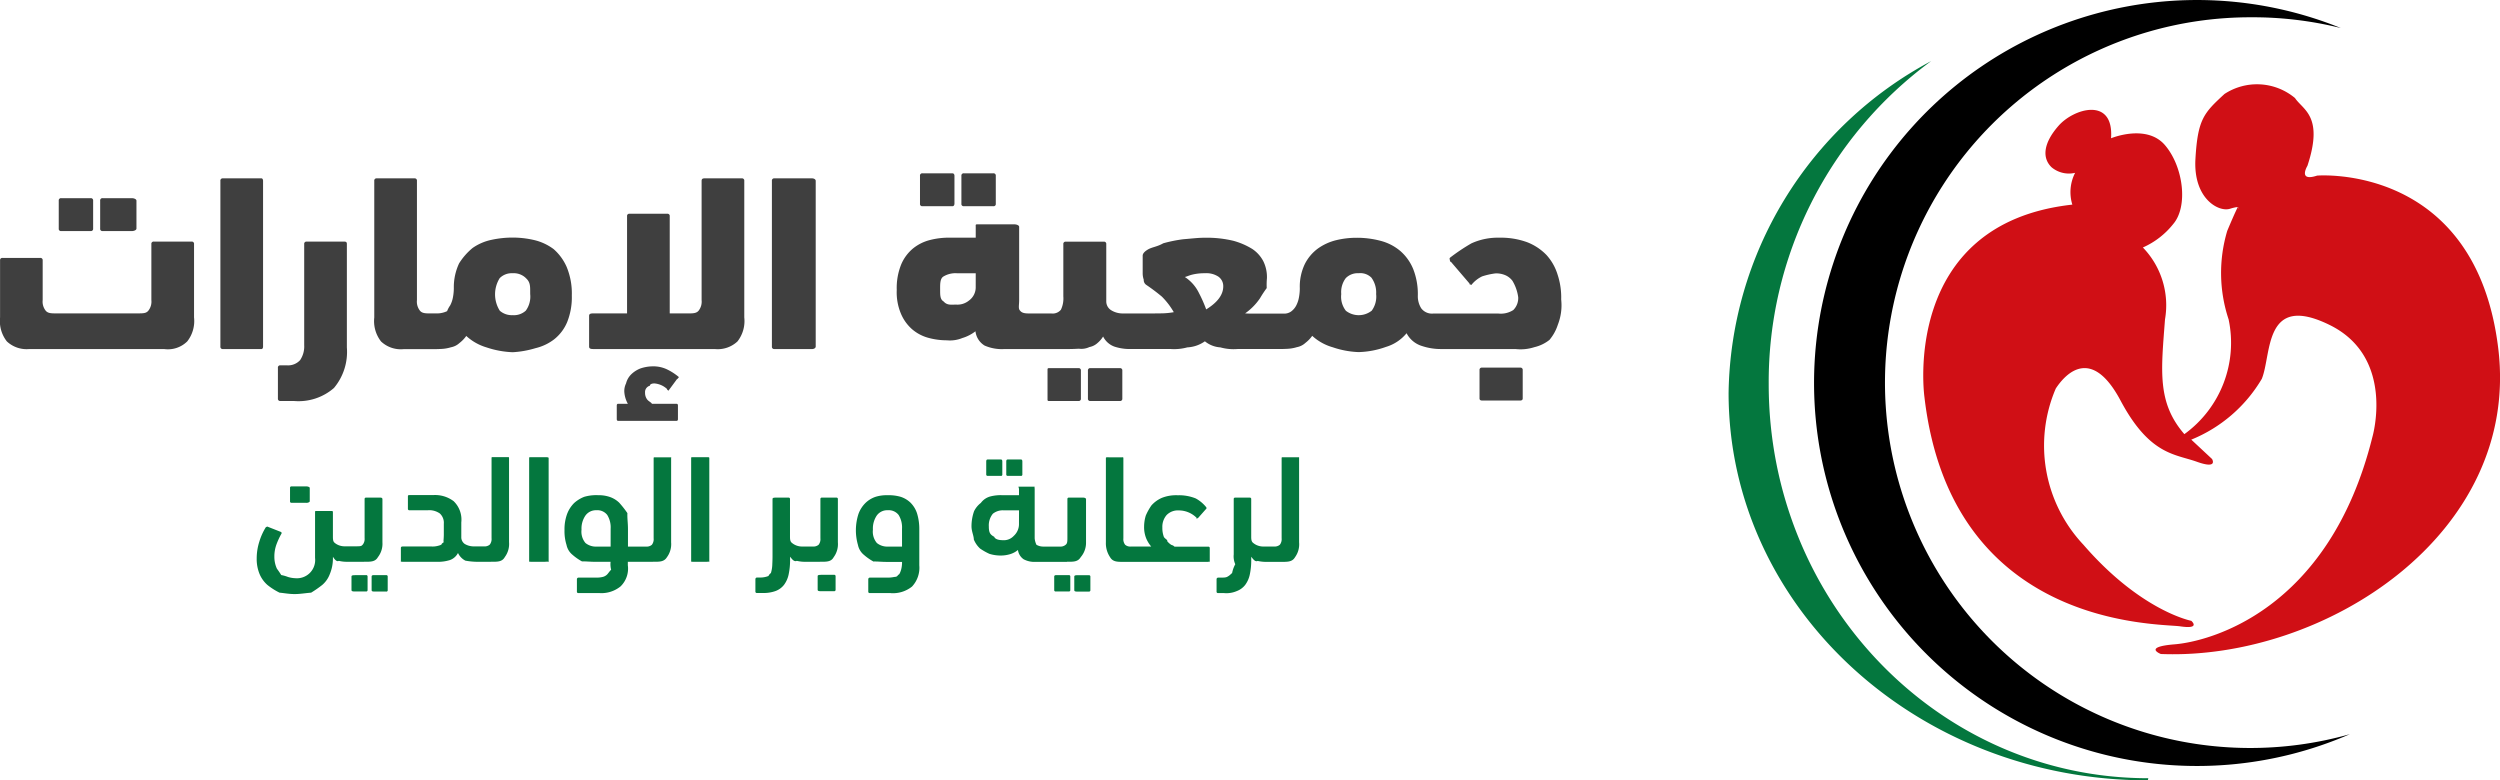
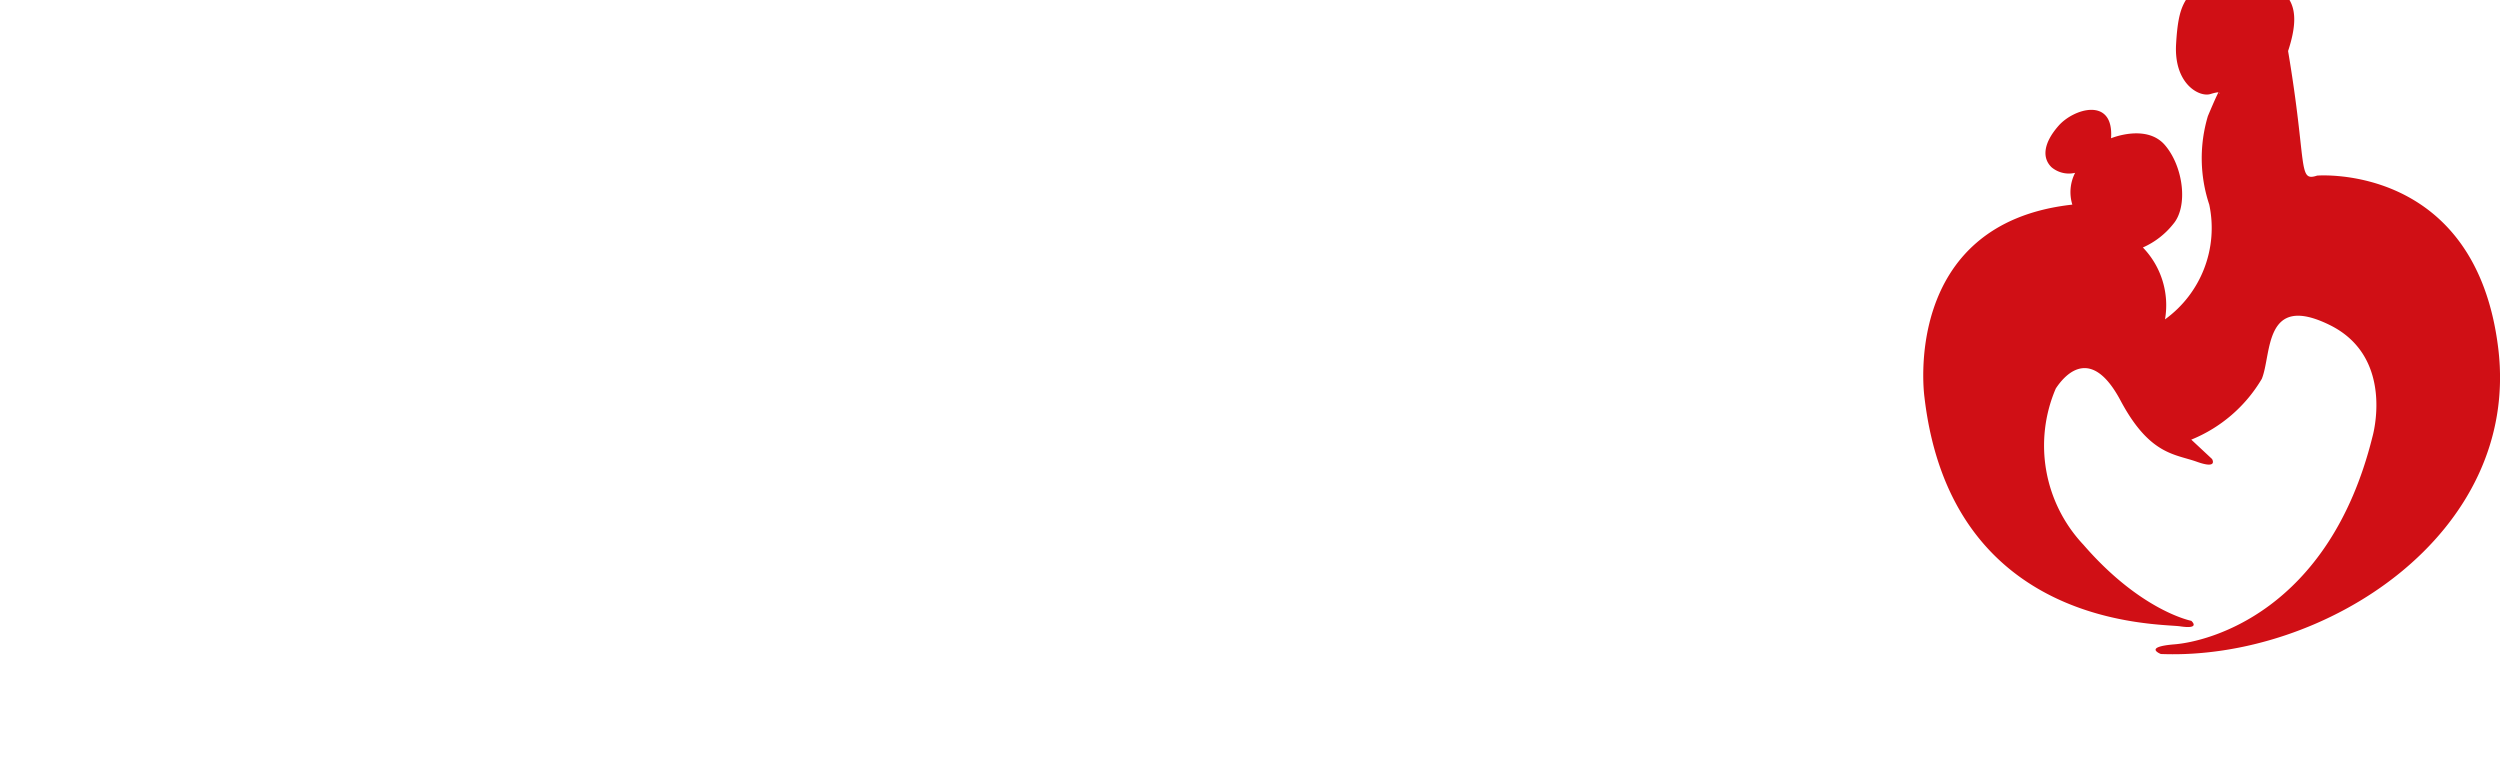
<svg xmlns="http://www.w3.org/2000/svg" id="logo_h_c" width="123.374" height="38.509" viewBox="0 0 123.374 38.509">
  <g id="icon" transform="translate(85.305 0)">
-     <path id="Path_1" data-name="Path 1" d="M89.072,79.652c-11.427,0-20.69-8.561-20.69-19.121a18.867,18.867,0,0,1,10-16.375,19.639,19.639,0,0,0-8.02,15.95c0,10.738,8.387,19.442,18.733,19.442" transform="translate(-68.382 -41.143)" fill="#04773e" />
-     <path id="Path_2" data-name="Path 2" d="M151.527.853a18.03,18.03,0,1,0,4.928,35.378,18.9,18.9,0,1,1-.448-34.848A18.067,18.067,0,0,0,151.527.853Z" transform="translate(-125.795)" />
-     <path id="Path_3" data-name="Path 3" d="M228.6,65.43s7.826-.643,8.939,8.529-8.578,15.4-16.65,15.08c0,0-.912-.349.682-.478s7.6-1.555,9.758-10.235c0,0,1.15-3.925-2.115-5.527s-2.848,1.457-3.344,2.661a7.179,7.179,0,0,1-3.48,3l1.024.955s.319.52-.751.136-2.322-.325-3.753-3c-1.415-2.677-2.682-1.411-3.207-.614a7.138,7.138,0,0,0,1.365,7.711c2.835,3.274,5.322,3.753,5.322,3.753s.495.428-.546.273-11.3.134-12.624-11.327c0,0-1.191-8.549,7.3-9.485a2.091,2.091,0,0,1,.137-1.569,1.333,1.333,0,0,1-1.16-.273c-.47-.45-.422-1.177.341-2.047s2.737-1.435,2.593.614c0,0,1.749-.727,2.661.341s1.149,3.021.409,3.889a3.947,3.947,0,0,1-1.5,1.16,4.1,4.1,0,0,1,1.092,3.548c-.19,2.533-.4,4.1.955,5.664a5.564,5.564,0,0,0,2.184-5.664,7.253,7.253,0,0,1-.068-4.367c.781-1.855.546-1.092.546-1.092s.184-.181-.409,0c-.546.181-1.819-.488-1.706-2.457s.417-2.269,1.433-3.207a2.929,2.929,0,0,1,3.48.2c.385.588,1.431.877.614,3.344C228.12,64.952,227.633,65.747,228.6,65.43Z" transform="translate(-199.556 -56.764)" fill="#d00f15" />
+     <path id="Path_3" data-name="Path 3" d="M228.6,65.43s7.826-.643,8.939,8.529-8.578,15.4-16.65,15.08c0,0-.912-.349.682-.478s7.6-1.555,9.758-10.235c0,0,1.15-3.925-2.115-5.527s-2.848,1.457-3.344,2.661a7.179,7.179,0,0,1-3.48,3l1.024.955s.319.52-.751.136-2.322-.325-3.753-3c-1.415-2.677-2.682-1.411-3.207-.614a7.138,7.138,0,0,0,1.365,7.711c2.835,3.274,5.322,3.753,5.322,3.753s.495.428-.546.273-11.3.134-12.624-11.327c0,0-1.191-8.549,7.3-9.485a2.091,2.091,0,0,1,.137-1.569,1.333,1.333,0,0,1-1.16-.273c-.47-.45-.422-1.177.341-2.047s2.737-1.435,2.593.614c0,0,1.749-.727,2.661.341s1.149,3.021.409,3.889a3.947,3.947,0,0,1-1.5,1.16,4.1,4.1,0,0,1,1.092,3.548a5.564,5.564,0,0,0,2.184-5.664,7.253,7.253,0,0,1-.068-4.367c.781-1.855.546-1.092.546-1.092s.184-.181-.409,0c-.546.181-1.819-.488-1.706-2.457s.417-2.269,1.433-3.207a2.929,2.929,0,0,1,3.48.2c.385.588,1.431.877.614,3.344C228.12,64.952,227.633,65.747,228.6,65.43Z" transform="translate(-199.556 -56.764)" fill="#d00f15" />
  </g>
  <g id="name" transform="translate(0 8.554)">
-     <path id="Path_4" data-name="Path 4" d="M77.227,619.728a2.2,2.2,0,0,1-.413.749,1.876,1.876,0,0,1-.745.359,2.216,2.216,0,0,1-.935.093H71.5a2.95,2.95,0,0,1-.976-.149,1.276,1.276,0,0,1-.762-.632,2.079,2.079,0,0,1-1.016.675,4.321,4.321,0,0,1-1.35.257,4.425,4.425,0,0,1-1.277-.238,2.517,2.517,0,0,1-1.014-.565,1.588,1.588,0,0,1-.335.348.85.85,0,0,1-.421.211,1.87,1.87,0,0,1-.446.08q-.223.013-.409.012H61.42a2.436,2.436,0,0,1-.849-.081,1.336,1.336,0,0,1-.762-.3,1.646,1.646,0,0,1-.867.3,2.481,2.481,0,0,1-.818.081h-1.97a2.436,2.436,0,0,1-.805-.117,1.006,1.006,0,0,1-.563-.5,1.353,1.353,0,0,1-.292.334.821.821,0,0,1-.384.186.924.924,0,0,1-.52.081q-.3.019-.669.019h-1.4l-.031,0-.031,0H49.887a2.12,2.12,0,0,1-.948-.173.948.948,0,0,1-.452-.706,1.982,1.982,0,0,1-.65.334,1.6,1.6,0,0,1-.762.112,3.46,3.46,0,0,1-.941-.13,2.053,2.053,0,0,1-.787-.427,2.11,2.11,0,0,1-.545-.774,2.722,2.722,0,0,1-.2-1.158,3.093,3.093,0,0,1,.223-1.263,2.069,2.069,0,0,1,.588-.787,2.177,2.177,0,0,1,.824-.409,3.77,3.77,0,0,1,.941-.118H48.5V614.9c0-.083-.019-.124.064-.124H50.42c.082,0,.223.041.223.124v3.617c0,.248-.052.419.043.514.095.125.246.142.452.142h.322l.029,0,.033,0h.706a.525.525,0,0,0,.477-.186,1.311,1.311,0,0,0,.118-.656v-2.577a.11.11,0,0,1,.124-.124h1.871a.11.11,0,0,1,.124.124v2.824a.509.509,0,0,0,.229.427,1.073,1.073,0,0,0,.626.167h1.511q.21,0,.446-.006a3.6,3.6,0,0,0,.52-.056,3.638,3.638,0,0,0-.588-.768,9.327,9.327,0,0,0-.774-.582.287.287,0,0,1-.121-.254.971.971,0,0,1-.052-.328v-.855q0-.161.285-.322c.2-.107.434-.122.731-.291a6.882,6.882,0,0,1,.991-.2c.432-.034.718-.074,1.065-.074a5.645,5.645,0,0,1,1.394.149,3.519,3.519,0,0,1,.948.409,1.631,1.631,0,0,1,.545.613,1.77,1.77,0,0,1,.173.82,3.8,3.8,0,0,0-.011.493,5.881,5.881,0,0,0-.33.5,2.848,2.848,0,0,1-.347.421,2.8,2.8,0,0,1-.39.328q.161.013.328.012h1.592a.582.582,0,0,0,.359-.111.855.855,0,0,0,.242-.285,1.4,1.4,0,0,0,.136-.4,2.438,2.438,0,0,0,.043-.452,2.576,2.576,0,0,1,.248-1.2,2.157,2.157,0,0,1,.65-.768,2.631,2.631,0,0,1,.9-.409,4.276,4.276,0,0,1,.991-.118,4.53,4.53,0,0,1,1.214.155,2.459,2.459,0,0,1,.96.5,2.375,2.375,0,0,1,.632.886,3.373,3.373,0,0,1,.229,1.319,1.121,1.121,0,0,0,.167.619.659.659,0,0,0,.6.26h3.208a1.135,1.135,0,0,0,.737-.173.832.832,0,0,0,.242-.632,2.119,2.119,0,0,0-.285-.811.876.876,0,0,0-.328-.266,1.145,1.145,0,0,0-.5-.1,3.506,3.506,0,0,0-.669.149,1.513,1.513,0,0,0-.533.427c-.01-.03-.124-.026-.082-.068l-.933-1.09c-.025.054-.043-.066-.046-.1-.022-.033-.012-.066.021-.1a9.358,9.358,0,0,1,1.047-.7,3.144,3.144,0,0,1,1.381-.279,3.786,3.786,0,0,1,1.369.223,2.672,2.672,0,0,1,.948.626,2.54,2.54,0,0,1,.551.966,3.583,3.583,0,0,1,.18,1.233A2.626,2.626,0,0,1,77.227,619.728ZM48.5,617.188h-.94a1.148,1.148,0,0,0-.663.167c-.161.111-.154.368-.154.638,0,.289,0,.485.172.588.173.2.38.155.619.155a.9.9,0,0,0,.632-.2.805.805,0,0,0,.333-.669Zm11.993.18a1.075,1.075,0,0,0-.681-.18,2.549,2.549,0,0,0-.626.068c-.178.046-.237.085-.366.118a1.96,1.96,0,0,1,.694.787,6.689,6.689,0,0,1,.359.812q.842-.52.842-1.14A.569.569,0,0,0,60.491,617.368Zm7.544.049a.771.771,0,0,0-.644-.229.817.817,0,0,0-.632.242,1.141,1.141,0,0,0-.223.787,1.128,1.128,0,0,0,.229.824,1.035,1.035,0,0,0,1.276-.006,1.176,1.176,0,0,0,.217-.818A1.242,1.242,0,0,0,68.035,617.418Zm-18.669-3.537H47.917a.109.109,0,0,1-.124-.124v-1.375a.11.11,0,0,1,.124-.124h1.449a.11.11,0,0,1,.124.124v1.375A.109.109,0,0,1,49.367,613.881Zm-2.016,0H45.873a.109.109,0,0,1-.124-.124v-1.375a.11.11,0,0,1,.124-.124h1.477c.054,0,.1.041.1.124v1.375C47.447,613.84,47.405,613.881,47.351,613.881Zm-6.928,7.049H38.565a.11.11,0,0,1-.124-.124V612.63a.11.11,0,0,1,.124-.124h1.858c.082,0,.18.041.18.124v8.176C40.6,620.888,40.505,620.93,40.423,620.93Zm-4.794,0H29.62c-.157,0-.2-.041-.2-.124v-1.511c0-.083.041-.124.2-.124h1.673v-4.794a.11.11,0,0,1,.124-.124h1.858a.11.11,0,0,1,.124.124v4.794h.979c.206,0,.357-.017.452-.142a.722.722,0,0,0,.142-.514V612.63c0-.083.041-.124.135-.124h1.847a.11.11,0,0,1,.124.124v6.739a1.631,1.631,0,0,1-.335,1.183A1.424,1.424,0,0,1,35.629,620.93Zm-7.922-.489a2.426,2.426,0,0,1-.935.446,4.734,4.734,0,0,1-1.127.2,4.575,4.575,0,0,1-1.288-.238,2.547,2.547,0,0,1-1-.565,1.588,1.588,0,0,1-.335.348.85.85,0,0,1-.421.211,1.868,1.868,0,0,1-.446.08q-.223.013-.409.012H20.268a1.424,1.424,0,0,1-1.115-.378,1.631,1.631,0,0,1-.335-1.183V612.63a.11.11,0,0,1,.124-.124H20.8a.11.11,0,0,1,.124.124v5.884a.721.721,0,0,0,.142.514c.095.125.246.142.452.142h.446a1.172,1.172,0,0,0,.448-.111,1.305,1.305,0,0,1,.153-.285,1.4,1.4,0,0,0,.136-.4,2.437,2.437,0,0,0,.043-.452,2.764,2.764,0,0,1,.26-1.22,3.133,3.133,0,0,1,.669-.762,2.534,2.534,0,0,1,.929-.4,4.957,4.957,0,0,1,1.041-.112,4.671,4.671,0,0,1,1.072.124,2.6,2.6,0,0,1,.955.446,2.5,2.5,0,0,1,.643.88,3.417,3.417,0,0,1,.254,1.412,3.281,3.281,0,0,1-.229,1.307A2.123,2.123,0,0,1,27.707,620.44Zm-1.418-3.023a.858.858,0,0,0-.644-.229.837.837,0,0,0-.638.242,1.512,1.512,0,0,0,.006,1.61.9.9,0,0,0,.632.217.868.868,0,0,0,.65-.223,1.177,1.177,0,0,0,.217-.818C26.511,617.837,26.533,617.631,26.288,617.418Zm-11.422,6.076h-.681a.11.11,0,0,1-.124-.124v-1.511a.109.109,0,0,1,.124-.124h.333a.8.8,0,0,0,.64-.26,1.207,1.207,0,0,0,.2-.738v-4.985a.11.11,0,0,1,.124-.124h1.858c.1,0,.124.042.124.124v5.1a2.773,2.773,0,0,1-.638,2A2.659,2.659,0,0,1,14.867,623.494Zm-1.61-2.564H11.348a.11.11,0,0,1-.124-.124V612.63a.11.11,0,0,1,.124-.124h1.908c.032,0,.074.041.074.124v8.176C13.331,620.888,13.289,620.93,13.257,620.93Zm-4.807,0H1.8a1.425,1.425,0,0,1-1.115-.378,1.632,1.632,0,0,1-.334-1.183v-2.812a.11.11,0,0,1,.124-.124H2.33a.11.11,0,0,1,.124.124v1.957a.721.721,0,0,0,.142.514c.095.125.246.142.452.142H7.211c.247,0,.37-.017.465-.142a.722.722,0,0,0,.142-.514v-2.763a.11.11,0,0,1,.124-.124H9.8a.11.11,0,0,1,.124.124v3.617a1.632,1.632,0,0,1-.334,1.183A1.356,1.356,0,0,1,8.45,620.93Zm-1.586-5.822H5.415a.109.109,0,0,1-.124-.124v-1.375a.11.11,0,0,1,.124-.124H6.864c.082,0,.218.041.218.124v1.375C7.082,615.066,6.946,615.107,6.864,615.107Zm-2.044,0H3.371a.109.109,0,0,1-.124-.124v-1.375a.11.11,0,0,1,.124-.124H4.82a.11.11,0,0,1,.124.124v1.375A.11.11,0,0,1,4.82,615.107Zm26.039,8.523h.472a1.4,1.4,0,0,1-.175-.595.862.862,0,0,1,.087-.411.95.95,0,0,1,.266-.457,1.357,1.357,0,0,1,.44-.279,1.94,1.94,0,0,1,.607-.105,1.564,1.564,0,0,1,.731.161,2.8,2.8,0,0,1,.567.372c-.051.05-.055.082-.1.1l-.421.571c-.041-.047-.083-.043-.056-.076a1.038,1.038,0,0,0-.638-.285c-.116,0-.221.037-.218.112a.326.326,0,0,0-.24.347.531.531,0,0,0,.105.335c.07.091.228.161.229.211h1.214c.05,0,.074.029.074.087v.669q0,.087-.074.087H30.859q-.074,0-.074-.087v-.669C30.785,623.659,30.81,623.63,30.859,623.63Zm21.257-1.759h1.449a.11.11,0,0,1,.124.124v1.375a.11.11,0,0,1-.124.124H52.117c-.083,0-.074-.041-.074-.124v-1.375C52.043,621.912,52.034,621.871,52.117,621.871Zm2.044,0H55.61a.11.11,0,0,1,.124.124v1.375a.11.11,0,0,1-.124.124H54.161a.11.11,0,0,1-.124-.124v-1.375A.11.11,0,0,1,54.161,621.871Zm19.325-.025h1.883a.11.11,0,0,1,.124.124v1.4c0,.061-.041.1-.124.1H73.486c-.083,0-.124-.041-.124-.1v-1.4A.11.11,0,0,1,73.486,621.846Z" transform="translate(-0.348 -612.258)" fill="#3f3f3f" />
-     <path id="Path_5" data-name="Path 5" d="M165.576,743.272c-.138.239-.367.233-.688.233h-.711a1.905,1.905,0,0,1-.447-.046c-.125.064-.23-.1-.317-.206v.145a3.36,3.36,0,0,1-.069.722,1.316,1.316,0,0,1-.225.516.949.949,0,0,1-.416.309,1.288,1.288,0,0,1-.642.1h-.283a.068.068,0,0,1-.076-.076v-.611a.08.08,0,0,1,.076-.076h.168c.236,0,.262-.026.344-.076s.141-.126.179-.146a1.476,1.476,0,0,1,.156-.438.959.959,0,0,1-.076-.485V740.41a.067.067,0,0,1,.076-.076h.711a.068.068,0,0,1,.076.076v1.864c0,.242.057.27.172.351a.781.781,0,0,0,.462.122h.5a.383.383,0,0,0,.279-.088.446.446,0,0,0,.088-.317v-3.958c0-.051.025-.041.076-.041h.71c.091,0,.076-.01.076.041v4.156A1.081,1.081,0,0,1,165.576,743.272Zm-4.286.233h-4.156c-.321,0-.55.006-.688-.233a1.227,1.227,0,0,1-.206-.73v-4.156c0-.051.025-.041.17-.041h.617c.051,0,.076-.01.076.041v3.958a.445.445,0,0,0,.088.317.382.382,0,0,0,.279.088h1.008a1.511,1.511,0,0,1-.252-.412,1.478,1.478,0,0,1-.1-.573,1.886,1.886,0,0,1,.084-.546,2.8,2.8,0,0,1,.279-.5,1.478,1.478,0,0,1,.512-.371,1.893,1.893,0,0,1,.783-.129,2.2,2.2,0,0,1,.889.156,1.717,1.717,0,0,1,.517.432.072.072,0,0,1-.023.107l-.378.428c-.071.036-.106.033-.07-.008a1.243,1.243,0,0,0-.882-.367.773.773,0,0,0-.6.229.88.88,0,0,0-.21.619,1.238,1.238,0,0,0,.073.454c.048.1.194.142.168.218a.859.859,0,0,0,.2.18c.139.043.123.072.164.088h1.658a.068.068,0,0,1,.076.076v.7C161.366,743.479,161.34,743.5,161.289,743.5Zm-5.891,1.467h-.573c-.12,0-.146-.026-.146-.076v-.657c0-.051.026-.076.146-.076h.573a.068.068,0,0,1,.076.076v.657A.068.068,0,0,1,155.4,744.972Zm-1.079-1.467h-.846l-.045,0-.047,0h-.619a1.109,1.109,0,0,1-.584-.13.665.665,0,0,1-.279-.458,1.065,1.065,0,0,1-.382.206,1.558,1.558,0,0,1-.466.069,1.836,1.836,0,0,1-.562-.084,3.046,3.046,0,0,1-.458-.26,1.241,1.241,0,0,1-.309-.447c0-.181-.115-.4-.115-.653a2.259,2.259,0,0,1,.126-.741,1.151,1.151,0,0,1,.336-.411.852.852,0,0,1,.477-.322,2.017,2.017,0,0,1,.558-.06h.847v-.286c0-.11-.058-.135-.007-.135h.8c-.044,0-.019.026-.019.135v2.417a.912.912,0,0,0,.088.317.675.675,0,0,0,.361.088h.208l.138,0c-.079,0-.063,0-.047,0h.5a.382.382,0,0,0,.279-.088c.081-.059.088-.164.088-.317V740.41a.067.067,0,0,1,.076-.076h.711c.051,0,.132.026.132.076v2.132a1.084,1.084,0,0,1-.262.73C154.856,743.511,154.627,743.5,154.319,743.5Zm-2.367-2.544h-.763a.789.789,0,0,0-.527.168.9.9,0,0,0-.2.619c0,.314.061.408.266.519.039.112.207.168.421.168a.667.667,0,0,0,.542-.21.786.786,0,0,0,.259-.615Zm.093-1.7H151.4a.067.067,0,0,1-.076-.076v-.628c0-.08.025-.105.076-.105h.642c.051,0,.076.026.076.105v.628A.067.067,0,0,1,152.045,739.264Zm-.993,0h-.642a.067.067,0,0,1-.076-.076v-.628c0-.08.025-.105.076-.105h.642c.051,0,.076.026.076.105v.628A.067.067,0,0,1,151.052,739.264Zm-5.432,5.784h-1.031a.068.068,0,0,1-.076-.076v-.611a.08.08,0,0,1,.076-.076h.894a1.417,1.417,0,0,0,.283-.027c.087-.018.16.006.222-.111.061,0,.108-.135.141-.237a1.346,1.346,0,0,0,.05-.4h-.772c-.24,0-.452-.027-.638-.019a2.609,2.609,0,0,1-.47-.328.846.846,0,0,1-.294-.485,2.624,2.624,0,0,1,.023-1.532,1.457,1.457,0,0,1,.344-.542,1.323,1.323,0,0,1,.5-.306,1.847,1.847,0,0,1,.6-.079,2.073,2.073,0,0,1,.63.076,1.251,1.251,0,0,1,.493.29,1.325,1.325,0,0,1,.321.519,2.588,2.588,0,0,1,.115.787v1.788a1.356,1.356,0,0,1-.359,1.047A1.5,1.5,0,0,1,145.62,745.048Zm.558-3.171a1.164,1.164,0,0,0-.168-.684.615.615,0,0,0-.535-.233.633.633,0,0,0-.542.26,1.148,1.148,0,0,0-.191.7.869.869,0,0,0,.195.657.812.812,0,0,0,.562.176h.68Zm-4.049,1.627h-.673a1.8,1.8,0,0,1-.469-.046c-.141.064-.247-.1-.333-.206v.145a3.364,3.364,0,0,1-.069.722,1.314,1.314,0,0,1-.225.516.948.948,0,0,1-.416.309,1.743,1.743,0,0,1-.642.1h-.283a.068.068,0,0,1-.076-.076v-.611a.08.08,0,0,1,.076-.076h.168a1.091,1.091,0,0,0,.4-.076.4.4,0,0,1,.121-.146,1.593,1.593,0,0,0,.069-.438q.012-.21.011-.485V740.41c0-.051.025-.076.159-.076h.627a.068.068,0,0,1,.076.076v1.864c0,.242.057.27.172.351a.782.782,0,0,0,.462.122h.5a.382.382,0,0,0,.279-.088.446.446,0,0,0,.088-.317V740.41a.067.067,0,0,1,.076-.076h.71a.068.068,0,0,1,.076.076v2.132a1.081,1.081,0,0,1-.206.73C142.678,743.511,142.449,743.5,142.128,743.5Zm-5.57,0h-.711c-.051,0-.076-.025-.076.019v-5.138c0-.051.025-.041.076-.041h.711c.051,0,.109-.01.109.041v5.138C136.668,743.479,136.609,743.5,136.558,743.5Zm-2.674,0h-1.238v.168a1.225,1.225,0,0,1-.359,1.047,1.5,1.5,0,0,1-1.047.329h-1.031a.068.068,0,0,1-.076-.076v-.611a.08.08,0,0,1,.076-.076h.894a1.217,1.217,0,0,0,.306-.034.467.467,0,0,0,.214-.119c.056-.056.1-.135.2-.237a1.072,1.072,0,0,1-.028-.39h-.772c-.239,0-.452-.027-.638-.019a2.609,2.609,0,0,1-.47-.328.846.846,0,0,1-.294-.485,2.26,2.26,0,0,1-.1-.733,2.194,2.194,0,0,1,.13-.8A1.525,1.525,0,0,1,130,740.6a1.613,1.613,0,0,1,.5-.306,2.093,2.093,0,0,1,.689-.079,1.669,1.669,0,0,1,.537.076,1.251,1.251,0,0,1,.493.29,4.815,4.815,0,0,1,.408.519c-.011.267.028.476.028.787v.863h.9a.382.382,0,0,0,.279-.088.446.446,0,0,0,.088-.317v-3.958c0-.051.025-.041.076-.041h.711c.119,0,.076-.01.076.041v4.156a1.081,1.081,0,0,1-.206.73C134.434,743.511,134.205,743.5,133.884,743.5Zm-2.086-1.627a1.163,1.163,0,0,0-.168-.684.615.615,0,0,0-.535-.233.636.636,0,0,0-.539.26,1.131,1.131,0,0,0-.195.7.869.869,0,0,0,.195.657.812.812,0,0,0,.561.176h.68Zm-3.232,1.627h-.7c-.065,0-.09-.025-.09.019v-5.138c0-.051.025-.041.09-.041h.7c.051,0,.172-.01.172.041v5.138C128.738,743.479,128.617,743.5,128.567,743.5Zm-2.674,0h-.71a3.242,3.242,0,0,1-.554-.057.814.814,0,0,1-.363-.378.723.723,0,0,1-.393.348,1.943,1.943,0,0,1-.638.088h-1.688c-.074,0-.1-.025-.1.019v-.7c0-.051.025-.076.1-.076h1.4a1,1,0,0,0,.329-.031c.081-.02.2-.055.187-.1.043-.048.163-.111.084-.1.013-.165.019-.26.019-.372v-.512a.626.626,0,0,0-.195-.512.9.9,0,0,0-.584-.161h-.917a.067.067,0,0,1-.076-.076v-.611c0-.051.025-.06.076-.06h1.161a1.519,1.519,0,0,1,1.02.3,1.264,1.264,0,0,1,.378,1.047v.718a.4.4,0,0,0,.168.344.858.858,0,0,0,.458.122h.5a.382.382,0,0,0,.279-.088.446.446,0,0,0,.088-.317v-3.958c0-.051.025-.041.076-.041h.711c.051,0,.076-.01.076.041v4.156a1.08,1.08,0,0,1-.206.73C126.443,743.511,126.213,743.5,125.893,743.5Zm-5.172,1.467h-.612c-.081,0-.106-.026-.106-.076v-.657c0-.051.025-.076.106-.076h.612a.068.068,0,0,1,.076.076v.657A.068.068,0,0,1,120.72,744.972Zm-1.093-1.467h-.833a1.662,1.662,0,0,1-.409-.046c-.12.064-.223-.1-.292-.2v.084a2.01,2.01,0,0,1-.152.764,1.3,1.3,0,0,1-.382.546,5.487,5.487,0,0,1-.542.376c-.279.02-.534.069-.814.069s-.518-.049-.745-.069a3.243,3.243,0,0,1-.592-.376,1.485,1.485,0,0,1-.394-.546,1.942,1.942,0,0,1-.141-.772,2.733,2.733,0,0,1,.13-.825,2.958,2.958,0,0,1,.321-.711c.025-.006.064-.051.115-.015l.619.244q.038.016.042.042c0,.072,0,.037-.011.057a3.687,3.687,0,0,0-.233.5,1.733,1.733,0,0,0-.111.63,1.4,1.4,0,0,0,.124.586c.035.049.116.157.215.316a1.857,1.857,0,0,1,.332.095,1.392,1.392,0,0,0,.359.061.9.9,0,0,0,.978-1v-2.269c0-.051.025-.048.076-.048H118c.051,0,.094,0,.094.048v1.222c0,.242.039.27.154.351a.781.781,0,0,0,.462.122h.581c.221,0,.22-.029.279-.088a.446.446,0,0,0,.088-.317V740.41a.067.067,0,0,1,.076-.076h.711c.051,0,.093.026.093.076v2.132a1.08,1.08,0,0,1-.223.73C120.178,743.511,119.948,743.5,119.628,743.5Zm-2.842-2.911h-.733a.067.067,0,0,1-.076-.076v-.657a.068.068,0,0,1,.076-.077h.733c.051,0,.164.026.164.077v.657C116.95,740.568,116.836,740.594,116.785,740.594Zm2.393,3.568h.549a.068.068,0,0,1,.076.076v.657a.068.068,0,0,1-.076.076h-.549c-.144,0-.169-.026-.169-.076v-.657C119.009,744.187,119.034,744.162,119.178,744.162Zm23-.015h.645a.068.068,0,0,1,.076.076v.657a.068.068,0,0,1-.076.077h-.645c-.139,0-.164-.026-.164-.077v-.657C142.013,744.172,142.039,744.146,142.178,744.146Zm11.586.015h.642a.068.068,0,0,1,.076.076v.657a.068.068,0,0,1-.076.076h-.642a.068.068,0,0,1-.076-.076v-.657A.068.068,0,0,1,153.764,744.162Z" transform="translate(-101.665 -724.331)" fill="#04773e" />
-   </g>
+     </g>
</svg>